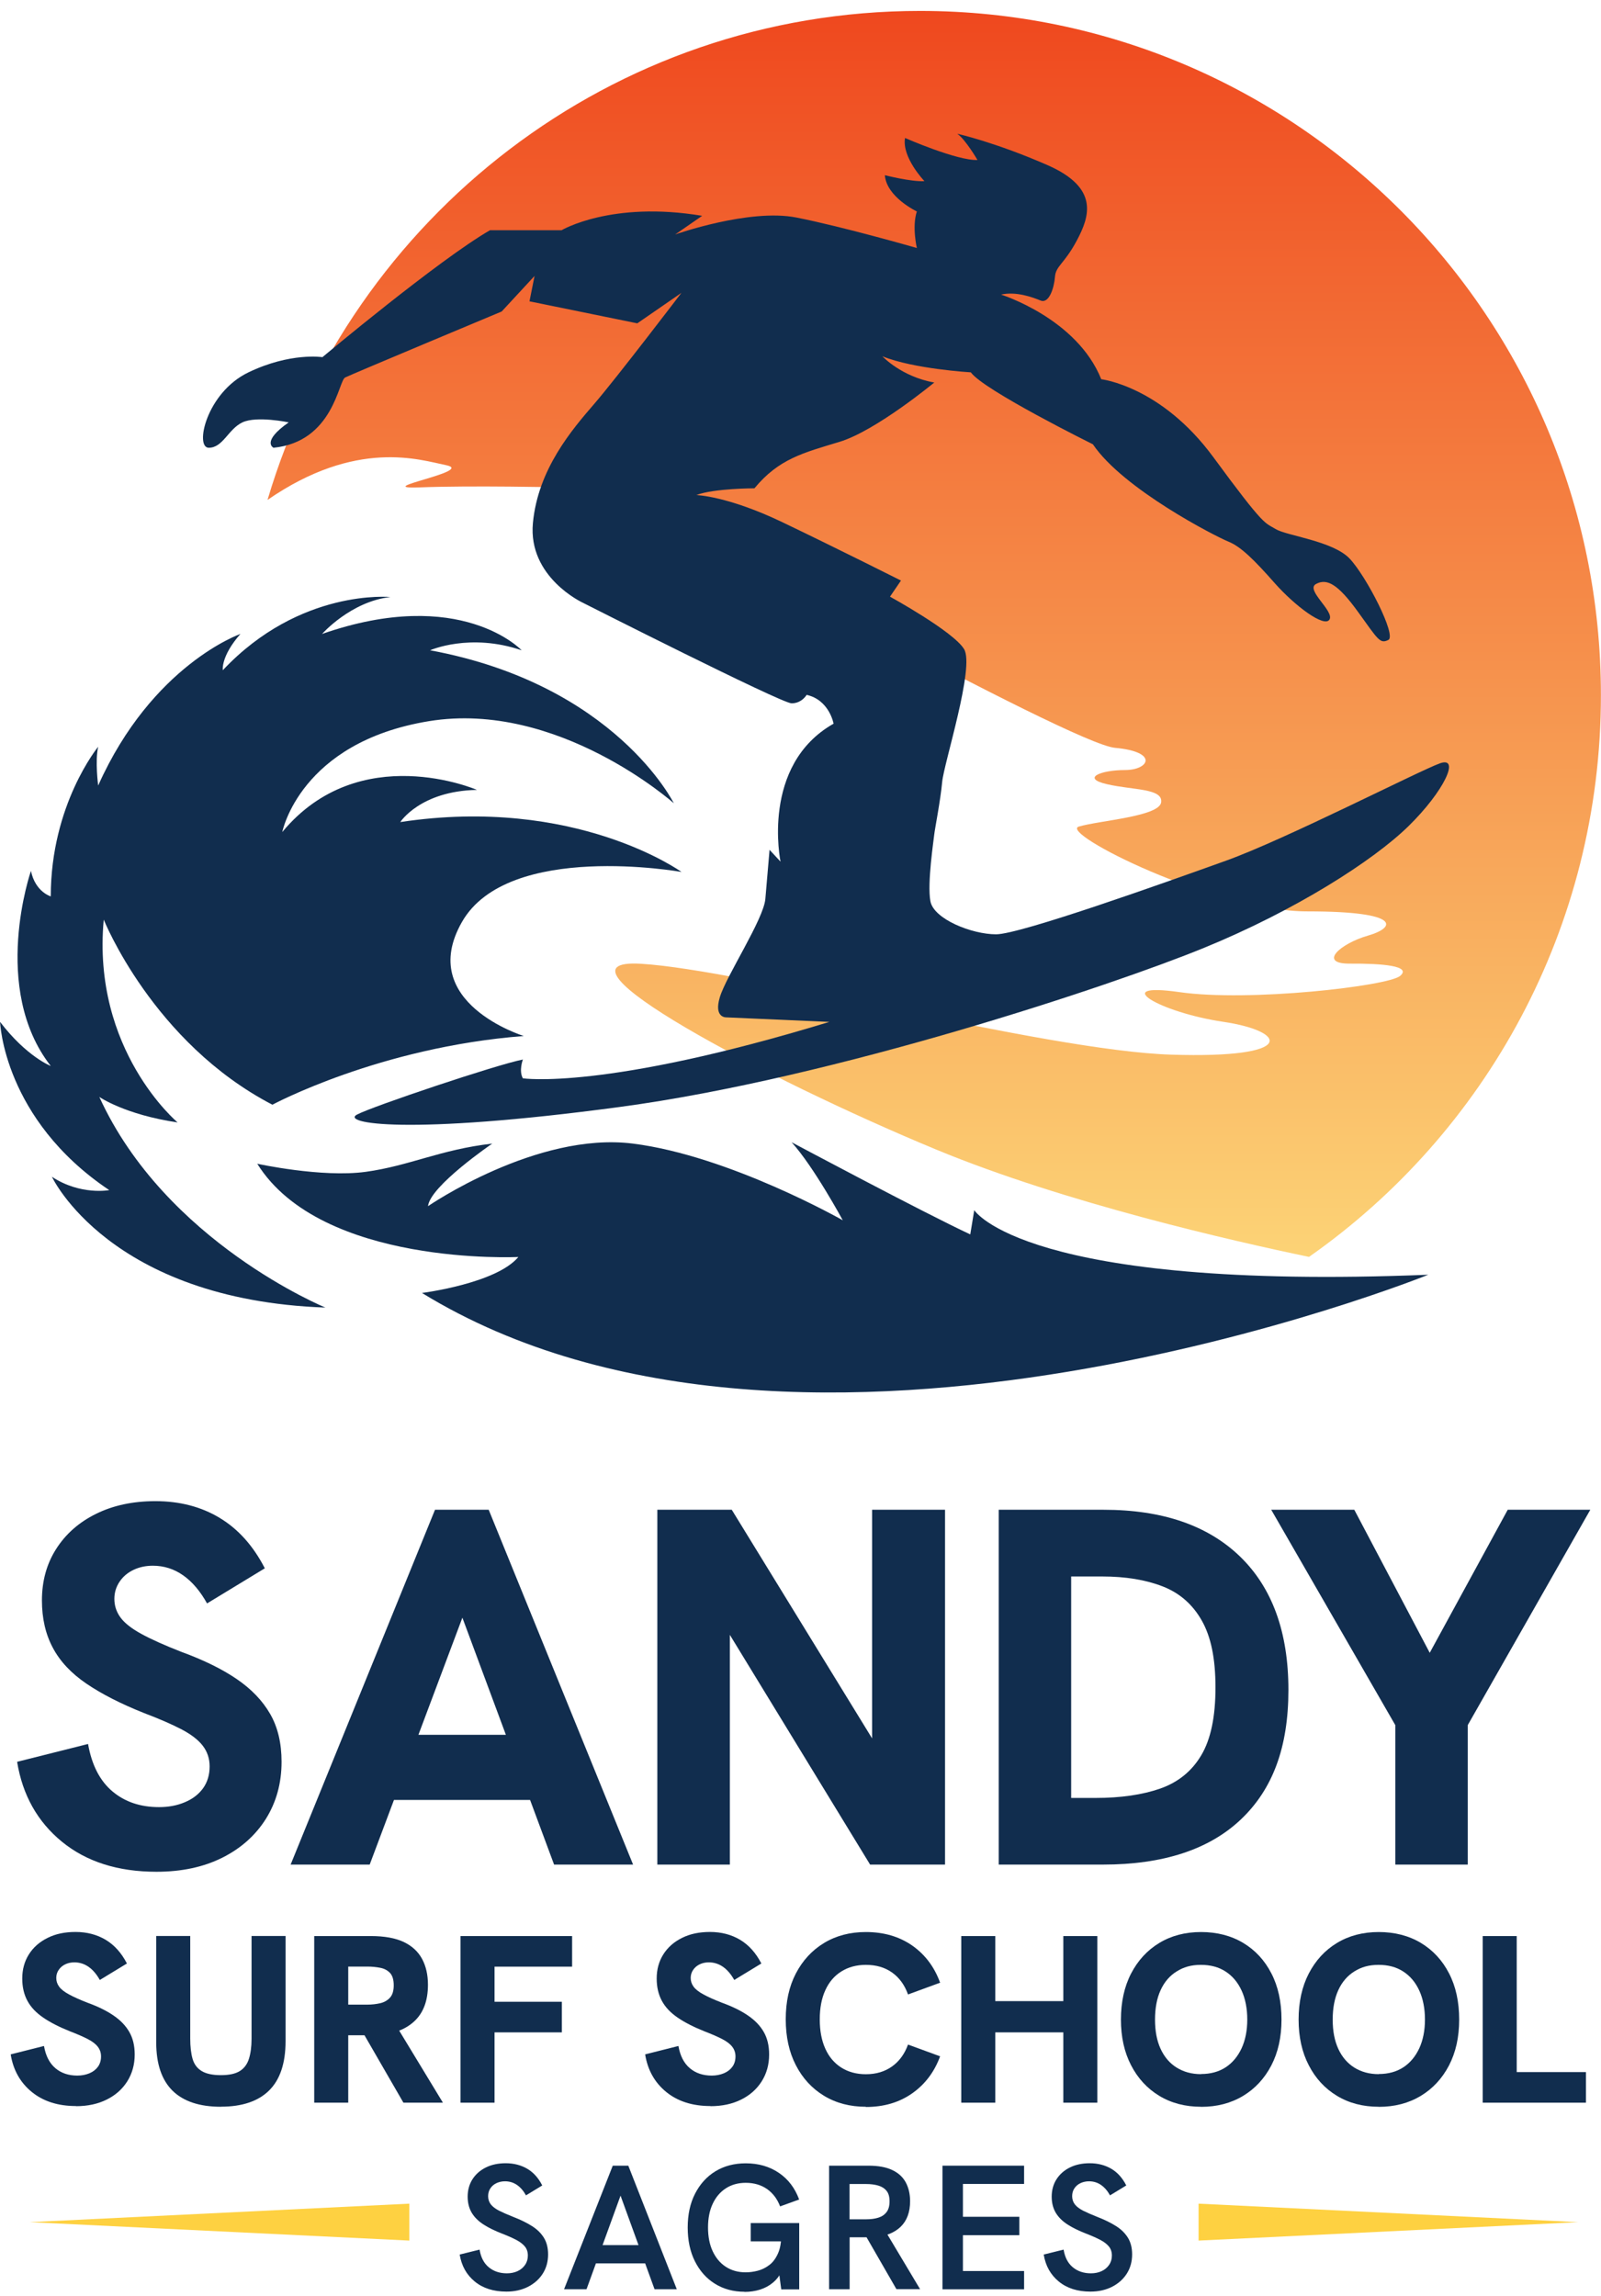
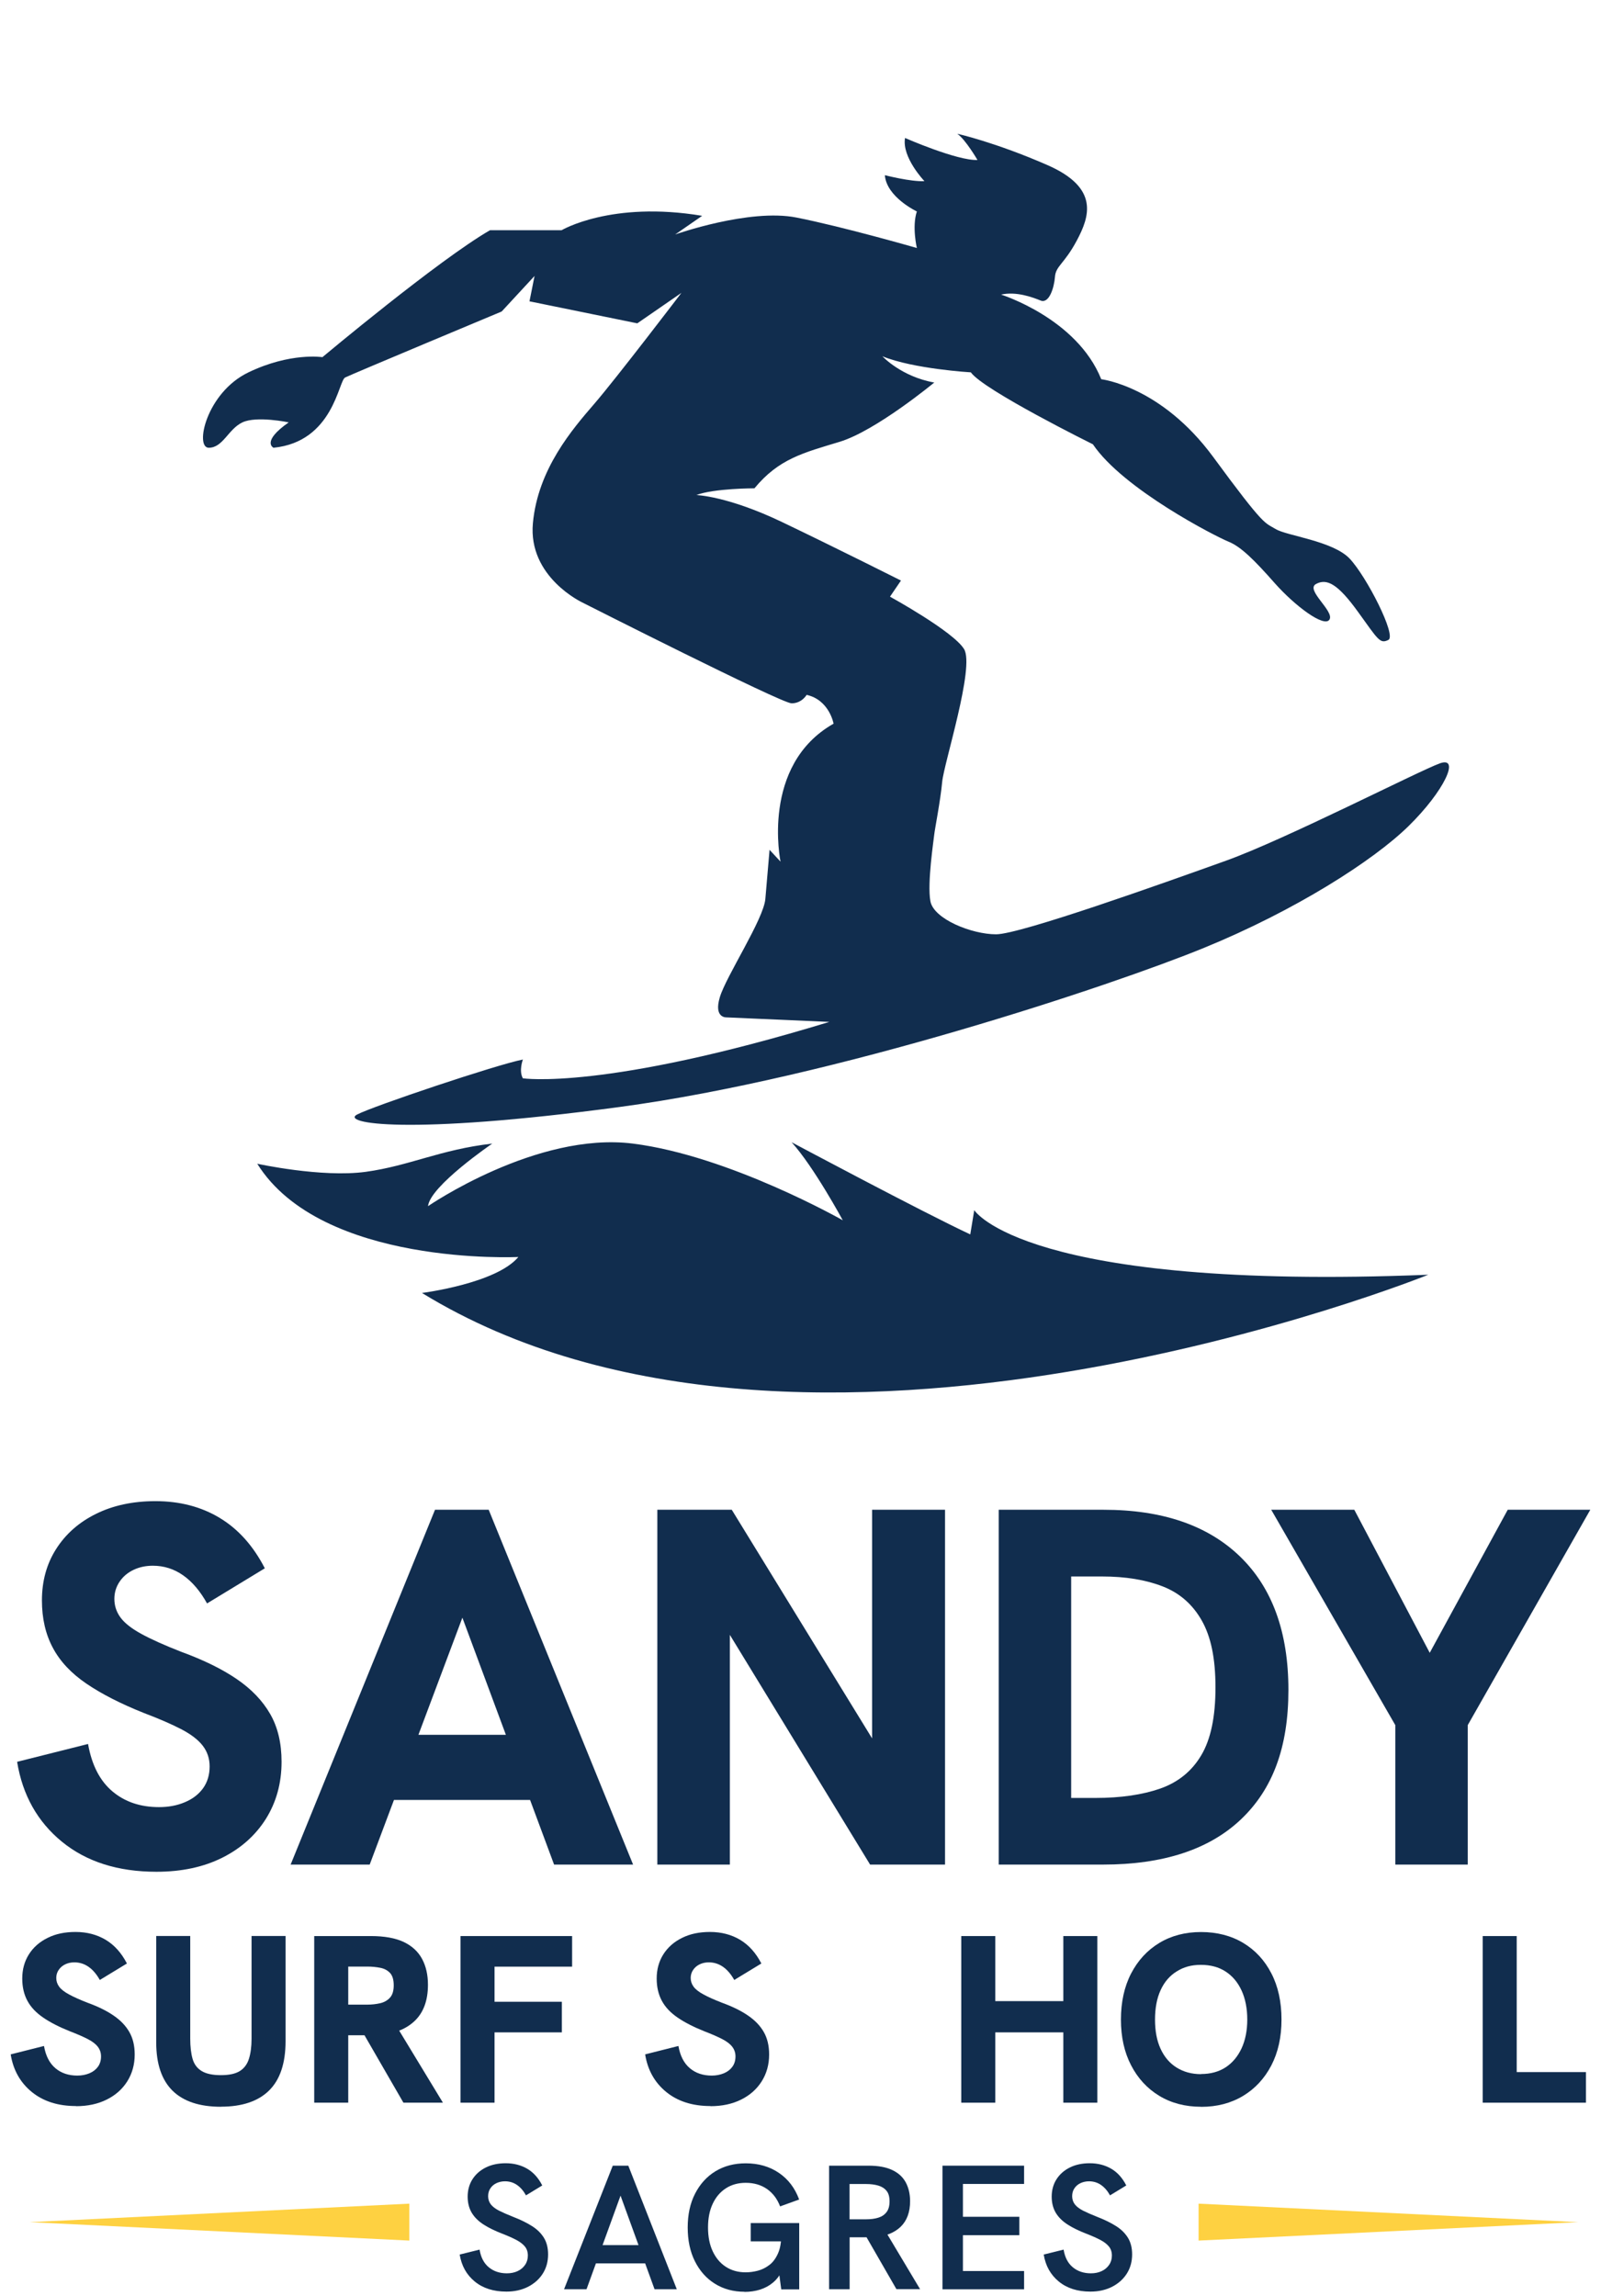
<svg xmlns="http://www.w3.org/2000/svg" width="106" height="152" viewBox="0 0 106 152" fill="none">
  <g clip-path="url(#clip0_1015_1838)">
-     <path d="M60.917 0.723C40.495 0.723 23.25 14.378 17.712 33.097C23.613 29.021 27.815 30.449 29.533 30.796C31.53 31.199 24.345 32.399 27.805 32.266C31.261 32.133 36.982 32.266 37.511 32.266C38.04 32.266 43.497 34.003 43.497 34.003C43.497 34.003 70.892 49.239 73.819 49.509C76.745 49.775 76.08 50.98 74.484 50.98C72.889 50.98 71.557 51.516 73.285 51.915C75.013 52.318 77.01 52.181 76.878 53.12C76.745 54.059 72.756 54.325 71.425 54.724C70.094 55.127 80.333 60.337 86.584 60.337C92.834 60.337 92.433 61.404 90.573 61.941C88.713 62.477 87.249 63.81 89.374 63.796C91.502 63.782 93.495 63.943 92.697 64.612C91.899 65.281 82.722 66.349 78.067 65.68C73.413 65.011 76.736 67.018 80.994 67.649C85.248 68.28 85.913 70.092 77.538 69.822C69.159 69.556 49.214 64.209 42.43 63.805C35.647 63.402 50.677 71.426 61.979 76.104C70.514 79.639 81.702 82.177 86.668 83.212C98.348 75.022 105.995 61.428 105.995 46.031C106 21.007 85.814 0.723 60.917 0.723Z" fill="url(#paint0_linear_1015_1838)" />
    <path d="M94.562 84.393C94.562 84.393 53.203 101.1 27.938 85.599C27.938 85.599 32.856 84.977 34.32 83.217C34.32 83.217 21.286 83.862 17.032 77.044C17.032 77.044 21.286 77.978 24.213 77.58C27.14 77.176 29.132 76.109 32.592 75.71C32.592 75.71 28.471 78.519 28.339 79.853C28.339 79.853 35.519 74.908 41.901 75.71C48.284 76.512 55.799 80.787 55.799 80.787C55.799 80.787 53.878 77.233 52.41 75.62C52.41 75.62 61.134 80.275 64.24 81.722L64.504 80.118C64.504 80.118 67.828 85.466 94.557 84.393H94.562Z" fill="#112D4E" />
-     <path d="M18.033 73.138C18.033 73.138 25.114 69.324 34.679 68.588C34.679 68.588 27.522 66.387 30.59 61.03C33.659 55.673 45.121 57.727 45.121 57.727C45.121 57.727 38.111 52.664 26.502 54.425C26.502 54.425 27.815 52.37 31.577 52.294C31.577 52.294 23.802 48.921 18.689 55.084C18.689 55.084 19.855 49.139 28.4 47.744C36.945 46.349 44.611 53.177 44.611 53.177C44.611 53.177 40.74 45.324 28.476 43.051C28.476 43.051 31.105 41.879 34.537 43.051C34.537 43.051 30.52 38.762 21.324 41.97C21.324 41.97 23.221 39.82 25.851 39.526C25.851 39.526 19.865 38.938 14.752 44.37C14.752 44.37 14.606 43.459 15.918 41.97C15.918 41.97 10.079 44.005 6.5 52.005C6.5 52.005 6.283 50.392 6.5 49.438C6.5 49.438 3.361 53.253 3.361 59.345C3.361 59.345 2.337 59.051 2.049 57.656C2.049 57.656 -0.651 65.433 3.361 70.572C3.361 70.572 1.756 69.95 0.005 67.653C0.005 67.653 0.222 74.092 7.232 78.79C7.232 78.79 5.334 79.155 3.437 77.907C3.437 77.907 7.232 86.054 21.546 86.566C21.546 86.566 10.957 82.234 6.576 72.621C6.576 72.621 8.257 73.793 11.759 74.31C11.759 74.31 6.066 69.542 6.869 60.883C6.869 60.883 10.121 69.025 18.038 73.138H18.033Z" fill="#112D4E" />
    <path d="M34.617 70.154C34.617 70.154 34.339 70.885 34.617 71.388C34.617 71.388 39.971 72.213 54.907 67.654L48.105 67.355C48.105 67.355 47.236 67.416 47.661 66.012C48.086 64.607 50.559 60.859 50.673 59.511C50.786 58.164 50.951 56.261 50.951 56.261L51.678 57.044C51.678 57.044 50.342 50.658 55.19 47.91C55.19 47.91 54.912 46.34 53.406 46.003C53.406 46.003 53.09 46.563 52.41 46.563C51.73 46.563 38.573 39.896 38.573 39.896C38.573 39.896 34.948 38.217 35.283 34.63C35.618 31.042 37.903 28.409 39.352 26.729C40.801 25.05 45.116 19.389 45.116 19.389L42.194 21.406L35.056 19.949L35.392 18.269L33.215 20.623C33.215 20.623 23.292 24.77 22.849 24.993C22.405 25.216 22.07 29.249 18.109 29.643C18.109 29.643 17.273 29.249 19.114 27.963C19.114 27.963 16.995 27.517 16.051 27.963C15.106 28.409 14.767 29.643 13.822 29.643C12.878 29.643 13.657 25.999 16.442 24.656C19.228 23.313 21.347 23.645 21.347 23.645C21.347 23.645 29.042 17.202 32.441 15.242H37.181C37.181 15.242 40.471 13.282 46.49 14.288L44.706 15.522C44.706 15.522 49.611 13.785 52.731 14.402C55.851 15.019 60.704 16.419 60.704 16.419C60.704 16.419 60.369 15 60.704 13.999C60.704 13.999 58.698 13.055 58.585 11.598C58.585 11.598 60.312 12.044 61.205 11.992C61.205 11.992 59.699 10.421 59.921 9.135C59.921 9.135 63.376 10.649 64.717 10.592C64.717 10.592 63.938 9.249 63.381 8.855C63.381 8.855 65.888 9.415 69.348 10.929C72.808 12.443 72.133 14.345 71.298 15.916C70.462 17.486 69.905 17.596 69.848 18.326C69.792 19.057 69.457 20.12 68.9 19.897C68.343 19.674 67.285 19.28 66.279 19.503C66.279 19.503 71.298 21.073 72.912 25.107C72.912 25.107 76.868 25.553 80.329 30.259C83.784 34.966 83.727 34.572 84.454 35.023C85.181 35.474 88.245 35.806 89.359 36.983C90.473 38.16 92.48 42.084 91.923 42.364C91.366 42.644 91.252 42.364 89.916 40.513C88.58 38.663 87.853 38.273 87.131 38.663C86.409 39.052 88.359 40.456 88.023 41.016C87.688 41.576 85.739 40.119 84.398 38.606C83.062 37.092 82.17 36.195 81.334 35.858C80.498 35.522 74.366 32.385 72.36 29.415C72.36 29.415 65.114 25.828 64.278 24.651C64.278 24.651 60.487 24.428 58.424 23.588C58.424 23.588 59.661 24.931 61.856 25.325C61.856 25.325 57.999 28.518 55.592 29.249C53.184 29.98 51.57 30.369 49.95 32.328C49.95 32.328 47.274 32.328 46.103 32.774C46.103 32.774 48.166 32.831 51.791 34.568C55.417 36.304 59.652 38.435 59.652 38.435L58.925 39.502C58.925 39.502 63.107 41.794 63.829 42.971C64.552 44.148 62.493 50.534 62.38 51.768C62.267 53.002 61.889 54.904 61.856 55.241C61.823 55.578 61.379 58.491 61.601 59.668C61.823 60.845 64.335 61.855 65.949 61.855C67.564 61.855 77.265 58.382 81.169 56.982C85.073 55.583 93.934 51.042 95.326 50.539C96.719 50.036 95.605 52.389 93.263 54.686C90.922 56.983 85.739 60.29 79.715 62.752C73.696 65.219 55.242 71.383 41.028 73.286C26.814 75.193 22.575 74.349 23.637 73.789C24.699 73.229 32.89 70.481 34.617 70.145V70.154Z" fill="#112D4E" />
    <path d="M10.357 123.918C7.808 123.918 5.722 123.254 4.102 121.93C2.483 120.606 1.492 118.841 1.133 116.639L5.83 115.458C6.076 116.853 6.614 117.897 7.44 118.594C8.266 119.292 9.295 119.638 10.527 119.638C11.155 119.638 11.722 119.534 12.236 119.315C12.751 119.102 13.152 118.793 13.445 118.39C13.733 117.987 13.879 117.503 13.879 116.943C13.879 116.426 13.728 115.97 13.426 115.576C13.124 115.183 12.647 114.817 12 114.48C11.353 114.144 10.523 113.783 9.517 113.403C7.997 112.796 6.732 112.151 5.726 111.467C4.721 110.784 3.975 109.992 3.498 109.09C3.017 108.194 2.776 107.145 2.776 105.954C2.776 104.673 3.087 103.539 3.715 102.552C4.343 101.565 5.216 100.787 6.349 100.227C7.478 99.667 8.79 99.382 10.291 99.382C11.901 99.382 13.322 99.752 14.549 100.493C15.777 101.233 16.773 102.348 17.533 103.828L13.709 106.153C13.261 105.347 12.737 104.725 12.132 104.298C11.528 103.871 10.858 103.657 10.121 103.657C9.649 103.657 9.229 103.748 8.847 103.928C8.464 104.108 8.157 104.364 7.926 104.701C7.695 105.038 7.572 105.423 7.572 105.85C7.572 106.3 7.704 106.708 7.973 107.078C8.242 107.449 8.705 107.814 9.366 108.175C10.027 108.535 10.905 108.929 12 109.356C13.478 109.897 14.7 110.495 15.673 111.159C16.645 111.823 17.382 112.592 17.887 113.47C18.392 114.348 18.642 115.401 18.642 116.639C18.642 118.053 18.293 119.315 17.604 120.416C16.91 121.517 15.942 122.376 14.705 122.993C13.468 123.61 12.014 123.918 10.362 123.918H10.357Z" fill="#112D4E" />
    <path d="M19.242 123.443L28.801 99.952H32.356L41.916 123.443H36.685L30.614 107.097L24.477 123.443H19.247H19.242ZM25.813 119.164L27.324 114.85H33.862L35.406 119.164H25.813Z" fill="#112D4E" />
    <path d="M43.521 123.443V99.952H48.449L58.981 117.109H57.74V99.952H62.569V123.443H57.608L47.113 106.253H48.322V123.443H43.525H43.521Z" fill="#112D4E" />
    <path d="M66.124 123.443V99.952H73.068C76.958 99.952 79.97 100.986 82.103 103.05C84.237 105.119 85.304 108.061 85.304 111.88C85.304 115.7 84.251 118.471 82.151 120.459C80.05 122.447 77.01 123.443 73.03 123.443H66.124ZM70.92 119.031H72.53C74.206 119.031 75.636 118.822 76.821 118.409C78.006 117.992 78.912 117.256 79.535 116.203C80.163 115.149 80.475 113.655 80.475 111.719C80.475 109.783 80.173 108.355 79.568 107.287C78.964 106.22 78.105 105.465 76.986 105.029C75.867 104.592 74.527 104.369 72.964 104.369H70.92V119.031Z" fill="#112D4E" />
    <path d="M92.381 123.443V114.21L84.166 99.952H89.666L94.661 109.422L99.825 99.952H105.292L97.177 114.21V123.443H92.381Z" fill="#112D4E" />
    <path d="M33.527 151.713C32.672 151.713 31.974 151.49 31.431 151.044C30.888 150.598 30.558 150.005 30.435 149.26L31.752 148.933C31.837 149.45 32.04 149.839 32.365 150.105C32.687 150.371 33.088 150.503 33.56 150.503C33.824 150.503 34.06 150.456 34.273 150.356C34.485 150.257 34.646 150.119 34.768 149.939C34.891 149.758 34.948 149.554 34.948 149.327C34.948 149.085 34.882 148.885 34.749 148.724C34.617 148.563 34.428 148.42 34.178 148.288C33.928 148.159 33.626 148.022 33.267 147.884C32.776 147.694 32.361 147.495 32.016 147.272C31.672 147.049 31.412 146.793 31.233 146.494C31.053 146.19 30.963 145.834 30.963 145.422C30.963 145.009 31.067 144.61 31.28 144.278C31.492 143.946 31.785 143.685 32.167 143.495C32.55 143.305 32.989 143.215 33.484 143.215C34.023 143.215 34.495 143.339 34.91 143.581C35.321 143.823 35.651 144.193 35.901 144.686L34.825 145.341C34.66 145.042 34.462 144.814 34.23 144.653C33.999 144.492 33.73 144.411 33.437 144.411C33.225 144.411 33.036 144.454 32.866 144.534C32.696 144.615 32.559 144.734 32.465 144.881C32.365 145.028 32.318 145.203 32.318 145.398C32.318 145.593 32.375 145.778 32.493 145.934C32.611 146.086 32.79 146.224 33.036 146.352C33.281 146.475 33.593 146.613 33.975 146.764C34.466 146.954 34.882 147.158 35.226 147.377C35.571 147.595 35.831 147.856 36.015 148.155C36.199 148.458 36.288 148.824 36.288 149.251C36.288 149.73 36.17 150.152 35.939 150.518C35.708 150.883 35.382 151.177 34.967 151.391C34.551 151.604 34.07 151.713 33.527 151.713Z" fill="#112D4E" />
    <path d="M37.346 151.557L40.57 143.376H41.599L44.809 151.557H43.337L41.085 145.36L38.833 151.557H37.351H37.346ZM39.352 149.844L39.772 148.634H42.374L42.817 149.844H39.347H39.352Z" fill="#112D4E" />
    <path d="M49.289 151.723C48.558 151.723 47.906 151.547 47.34 151.196C46.773 150.845 46.33 150.347 46.009 149.706C45.688 149.066 45.532 148.316 45.532 147.467C45.532 146.618 45.692 145.868 46.018 145.232C46.344 144.596 46.792 144.098 47.368 143.747C47.944 143.396 48.614 143.22 49.374 143.22C50.224 143.22 50.956 143.434 51.574 143.856C52.193 144.278 52.636 144.867 52.91 145.616L51.65 146.072C51.461 145.578 51.173 145.194 50.786 144.924C50.399 144.653 49.927 144.511 49.374 144.511C48.869 144.511 48.43 144.634 48.057 144.876C47.684 145.118 47.392 145.46 47.189 145.896C46.981 146.333 46.877 146.86 46.877 147.467C46.877 148.074 46.981 148.606 47.189 149.047C47.397 149.488 47.684 149.83 48.057 150.072C48.43 150.314 48.869 150.437 49.374 150.437C49.639 150.437 49.908 150.399 50.182 150.328C50.456 150.252 50.706 150.129 50.942 149.948C51.178 149.768 51.362 149.517 51.508 149.189C51.655 148.867 51.725 148.454 51.725 147.965V147.448L52.028 148.387H49.705V147.177H52.915V151.566H51.725L51.537 150.148L51.768 150.337C51.621 150.651 51.423 150.912 51.178 151.116C50.932 151.324 50.649 151.476 50.323 151.581C50.002 151.68 49.658 151.732 49.289 151.732V151.723Z" fill="#112D4E" />
    <path d="M54.893 151.557V143.376H57.499C58.146 143.376 58.67 143.471 59.076 143.666C59.482 143.856 59.779 144.131 59.968 144.482C60.157 144.833 60.256 145.251 60.256 145.725C60.256 146.451 60.048 147.016 59.633 147.419C59.217 147.822 58.622 148.055 57.853 148.117H56.253V151.557H54.898H54.893ZM56.248 146.926H57.357C57.655 146.926 57.914 146.892 58.146 146.821C58.377 146.75 58.556 146.631 58.693 146.456C58.83 146.28 58.896 146.043 58.896 145.739C58.896 145.436 58.83 145.198 58.693 145.037C58.556 144.871 58.372 144.757 58.141 144.691C57.905 144.624 57.645 144.591 57.357 144.591H56.248V146.926ZM59.354 151.557L57.286 147.965L58.674 147.799L60.917 151.552H59.354V151.557Z" fill="#112D4E" />
    <path d="M62.399 151.557V143.376H67.804V144.586H63.754V146.76H67.488V147.979H63.754V150.351H67.804V151.561H62.399V151.557Z" fill="#112D4E" />
    <path d="M72.195 151.713C71.34 151.713 70.641 151.49 70.099 151.044C69.556 150.598 69.225 150.005 69.103 149.26L70.42 148.933C70.505 149.45 70.708 149.839 71.033 150.105C71.354 150.371 71.756 150.503 72.228 150.503C72.492 150.503 72.728 150.456 72.941 150.356C73.153 150.257 73.313 150.119 73.436 149.939C73.559 149.758 73.616 149.554 73.616 149.327C73.616 149.085 73.549 148.885 73.417 148.724C73.285 148.563 73.096 148.42 72.846 148.288C72.596 148.159 72.294 148.022 71.935 147.884C71.444 147.694 71.029 147.495 70.684 147.272C70.339 147.049 70.08 146.793 69.9 146.494C69.721 146.19 69.631 145.834 69.631 145.422C69.631 145.009 69.735 144.61 69.948 144.278C70.16 143.946 70.453 143.685 70.835 143.495C71.217 143.305 71.656 143.215 72.152 143.215C72.69 143.215 73.162 143.339 73.578 143.581C73.989 143.823 74.319 144.193 74.569 144.686L73.493 145.341C73.328 145.042 73.129 144.814 72.898 144.653C72.667 144.492 72.398 144.411 72.105 144.411C71.892 144.411 71.704 144.454 71.534 144.534C71.364 144.615 71.227 144.734 71.132 144.881C71.033 145.028 70.986 145.203 70.986 145.398C70.986 145.593 71.043 145.778 71.161 145.934C71.279 146.086 71.458 146.224 71.704 146.352C71.949 146.475 72.261 146.613 72.643 146.764C73.134 146.954 73.549 147.158 73.894 147.377C74.239 147.595 74.498 147.856 74.683 148.155C74.867 148.458 74.956 148.824 74.956 149.251C74.956 149.73 74.838 150.152 74.607 150.518C74.376 150.883 74.05 151.177 73.635 151.391C73.219 151.604 72.737 151.713 72.195 151.713Z" fill="#112D4E" />
    <path d="M5.037 139.429C3.838 139.429 2.861 139.115 2.101 138.494C1.341 137.872 0.873 137.042 0.708 136.008L2.913 135.452C3.026 136.107 3.281 136.596 3.668 136.923C4.055 137.251 4.541 137.412 5.117 137.412C5.41 137.412 5.679 137.36 5.92 137.26C6.161 137.161 6.349 137.013 6.486 136.824C6.623 136.634 6.689 136.406 6.689 136.145C6.689 135.903 6.619 135.69 6.477 135.505C6.335 135.32 6.113 135.149 5.807 134.992C5.5 134.836 5.113 134.665 4.641 134.484C3.928 134.2 3.333 133.896 2.861 133.573C2.389 133.251 2.039 132.881 1.813 132.458C1.586 132.036 1.473 131.547 1.473 130.987C1.473 130.385 1.619 129.853 1.912 129.388C2.205 128.923 2.62 128.558 3.149 128.297C3.677 128.031 4.296 127.903 4.999 127.903C5.755 127.903 6.42 128.079 7.001 128.425C7.577 128.772 8.044 129.294 8.403 129.991L6.609 131.082C6.397 130.703 6.151 130.413 5.868 130.214C5.585 130.015 5.268 129.915 4.924 129.915C4.702 129.915 4.504 129.958 4.324 130.043C4.145 130.129 4.003 130.247 3.89 130.409C3.781 130.565 3.725 130.745 3.725 130.945C3.725 131.158 3.786 131.348 3.914 131.524C4.041 131.699 4.258 131.87 4.565 132.036C4.877 132.207 5.287 132.392 5.802 132.591C6.496 132.843 7.072 133.127 7.525 133.441C7.983 133.754 8.327 134.114 8.563 134.527C8.8 134.94 8.918 135.433 8.918 136.017C8.918 136.681 8.752 137.274 8.427 137.792C8.101 138.309 7.648 138.712 7.062 139.002C6.482 139.291 5.802 139.438 5.023 139.438L5.037 139.429Z" fill="#112D4E" />
    <path d="M14.63 139.476C13.213 139.476 12.142 139.12 11.424 138.413C10.707 137.706 10.343 136.639 10.343 135.215V128.169H12.595V134.959C12.595 135.495 12.647 135.946 12.751 136.306C12.855 136.667 13.058 136.933 13.355 137.113C13.652 137.293 14.077 137.383 14.625 137.383C15.172 137.383 15.588 137.293 15.876 137.113C16.164 136.933 16.367 136.662 16.48 136.306C16.593 135.95 16.655 135.504 16.655 134.978V128.169H18.907V135.134C18.907 136.591 18.543 137.678 17.821 138.394C17.099 139.111 16.032 139.471 14.625 139.471L14.63 139.476Z" fill="#112D4E" />
    <path d="M20.804 139.206V128.174H24.553C25.454 128.174 26.181 128.307 26.734 128.568C27.286 128.833 27.687 129.208 27.947 129.692C28.207 130.176 28.334 130.746 28.334 131.4C28.334 132.444 28.037 133.246 27.442 133.806C26.847 134.366 26.011 134.679 24.93 134.741H23.056V139.206H20.804ZM23.056 132.715H24.317C24.623 132.715 24.907 132.681 25.176 132.62C25.445 132.558 25.657 132.43 25.823 132.25C25.988 132.065 26.068 131.794 26.068 131.434C26.068 131.073 25.988 130.793 25.823 130.617C25.657 130.442 25.445 130.328 25.176 130.276C24.907 130.224 24.623 130.195 24.317 130.195H23.056V132.71V132.715ZM26.71 139.206L23.986 134.489L26.299 134.219L29.325 139.206H26.71Z" fill="#112D4E" />
    <path d="M30.491 139.206V128.174H37.879V130.2H32.743V132.525H37.2V134.551H32.743V139.206H30.491Z" fill="#112D4E" />
    <path d="M47.042 139.429C45.843 139.429 44.866 139.115 44.106 138.494C43.346 137.872 42.879 137.042 42.714 136.008L44.918 135.452C45.031 136.107 45.286 136.596 45.673 136.923C46.06 137.251 46.547 137.412 47.123 137.412C47.415 137.412 47.684 137.36 47.925 137.26C48.166 137.161 48.355 137.013 48.492 136.824C48.629 136.634 48.695 136.406 48.695 136.145C48.695 135.903 48.624 135.69 48.482 135.505C48.341 135.32 48.119 135.149 47.812 134.992C47.505 134.836 47.118 134.665 46.646 134.484C45.933 134.2 45.338 133.896 44.866 133.573C44.394 133.251 44.045 132.881 43.818 132.458C43.592 132.036 43.478 131.547 43.478 130.987C43.478 130.385 43.625 129.853 43.917 129.388C44.21 128.923 44.625 128.558 45.154 128.297C45.683 128.031 46.301 127.903 47.005 127.903C47.76 127.903 48.426 128.079 49.006 128.425C49.582 128.772 50.05 129.294 50.408 129.991L48.614 131.082C48.402 130.703 48.157 130.413 47.873 130.214C47.59 130.015 47.274 129.915 46.929 129.915C46.707 129.915 46.509 129.958 46.33 130.043C46.15 130.129 46.009 130.247 45.895 130.409C45.787 130.565 45.73 130.745 45.73 130.945C45.73 131.158 45.791 131.348 45.919 131.524C46.046 131.699 46.264 131.87 46.57 132.036C46.882 132.207 47.293 132.392 47.807 132.591C48.501 132.843 49.077 133.127 49.53 133.441C49.988 133.754 50.333 134.114 50.569 134.527C50.805 134.94 50.923 135.433 50.923 136.017C50.923 136.681 50.758 137.274 50.432 137.792C50.106 138.309 49.653 138.712 49.068 139.002C48.487 139.291 47.807 139.438 47.028 139.438L47.042 139.429Z" fill="#112D4E" />
-     <path d="M57.329 139.476C56.281 139.476 55.356 139.234 54.558 138.75C53.76 138.266 53.137 137.588 52.693 136.724C52.245 135.861 52.023 134.845 52.023 133.683C52.023 132.52 52.245 131.51 52.693 130.651C53.142 129.792 53.76 129.118 54.558 128.634C55.356 128.15 56.281 127.908 57.329 127.908C58.514 127.908 59.538 128.207 60.393 128.8C61.247 129.398 61.866 130.219 62.243 131.263L60.119 132.041C59.897 131.419 59.548 130.935 59.071 130.594C58.594 130.252 58.013 130.081 57.329 130.081C56.711 130.081 56.168 130.228 55.705 130.518C55.242 130.807 54.888 131.22 54.643 131.761C54.397 132.297 54.275 132.942 54.275 133.692C54.275 134.442 54.397 135.087 54.643 135.633C54.888 136.178 55.242 136.591 55.705 136.885C56.168 137.175 56.706 137.322 57.329 137.322C58.013 137.322 58.589 137.146 59.071 136.8C59.552 136.454 59.897 135.97 60.119 135.358L62.243 136.136C61.866 137.17 61.247 137.986 60.393 138.589C59.538 139.191 58.514 139.49 57.329 139.49V139.476Z" fill="#112D4E" />
    <path d="M63.645 139.206V128.174H65.897V132.482H70.401V128.174H72.653V139.206H70.401V134.551H65.897V139.206H63.645Z" fill="#112D4E" />
    <path d="M79.521 139.476C78.473 139.476 77.548 139.234 76.75 138.75C75.952 138.266 75.329 137.588 74.885 136.724C74.437 135.861 74.215 134.85 74.215 133.702C74.215 132.553 74.437 131.529 74.885 130.66C75.334 129.797 75.952 129.118 76.75 128.634C77.548 128.15 78.473 127.908 79.521 127.908C80.569 127.908 81.513 128.15 82.311 128.629C83.109 129.109 83.732 129.782 84.176 130.646C84.624 131.51 84.846 132.53 84.846 133.702C84.846 134.874 84.62 135.875 84.171 136.743C83.718 137.607 83.095 138.28 82.297 138.76C81.499 139.239 80.574 139.481 79.526 139.481L79.521 139.476ZM79.521 137.308C80.149 137.308 80.692 137.161 81.145 136.866C81.598 136.572 81.948 136.15 82.203 135.609C82.453 135.063 82.58 134.428 82.58 133.702C82.58 132.976 82.453 132.321 82.203 131.78C81.952 131.234 81.598 130.817 81.145 130.523C80.692 130.228 80.149 130.081 79.507 130.081C78.865 130.081 78.365 130.228 77.902 130.518C77.439 130.807 77.085 131.22 76.84 131.761C76.594 132.297 76.472 132.947 76.472 133.706C76.472 134.466 76.594 135.101 76.84 135.638C77.085 136.174 77.439 136.591 77.902 136.881C78.365 137.17 78.903 137.317 79.526 137.317L79.521 137.308Z" fill="#112D4E" />
-     <path d="M91.285 139.476C90.237 139.476 89.312 139.234 88.514 138.75C87.716 138.266 87.093 137.588 86.65 136.724C86.201 135.861 85.979 134.85 85.979 133.702C85.979 132.553 86.201 131.529 86.65 130.66C87.098 129.797 87.716 129.118 88.514 128.634C89.312 128.15 90.237 127.908 91.285 127.908C92.333 127.908 93.278 128.15 94.075 128.629C94.873 129.109 95.496 129.782 95.94 130.646C96.388 131.51 96.61 132.53 96.61 133.702C96.61 134.874 96.384 135.875 95.935 136.743C95.482 137.607 94.859 138.28 94.061 138.76C93.263 139.239 92.338 139.481 91.29 139.481L91.285 139.476ZM91.285 137.308C91.913 137.308 92.456 137.161 92.909 136.866C93.362 136.572 93.712 136.15 93.967 135.609C94.217 135.063 94.344 134.428 94.344 133.702C94.344 132.976 94.217 132.321 93.967 131.78C93.717 131.234 93.362 130.817 92.909 130.523C92.456 130.228 91.913 130.081 91.271 130.081C90.629 130.081 90.129 130.228 89.666 130.518C89.204 130.807 88.85 131.22 88.604 131.761C88.359 132.297 88.236 132.947 88.236 133.706C88.236 134.466 88.359 135.101 88.604 135.638C88.85 136.174 89.204 136.591 89.666 136.881C90.129 137.17 90.667 137.317 91.29 137.317L91.285 137.308Z" fill="#112D4E" />
    <path d="M98.168 139.206V128.174H100.42V137.18H105.004V139.206H98.168Z" fill="#112D4E" />
-     <path d="M27.102 148.335L1.969 147.115L27.102 145.891V148.335Z" fill="#FED141" />
+     <path d="M27.102 148.335L1.969 147.115L27.102 145.891V148.335" fill="#FED141" />
    <path d="M79.356 145.891L104.485 147.115L79.356 148.335V145.891Z" fill="#FED141" />
  </g>
  <defs>
    <linearGradient id="paint0_linear_1015_1838" x1="61.856" y1="83.212" x2="61.856" y2="0.723" gradientUnits="userSpaceOnUse">
      <stop stop-color="#FCD376" />
      <stop offset="1" stop-color="#EF481E" />
    </linearGradient>
    <clipPath id="clip0_1015_1838">
      <rect width="106" height="151" fill="white" transform="translate(0 0.723)" />
    </clipPath>
  </defs>
</svg>